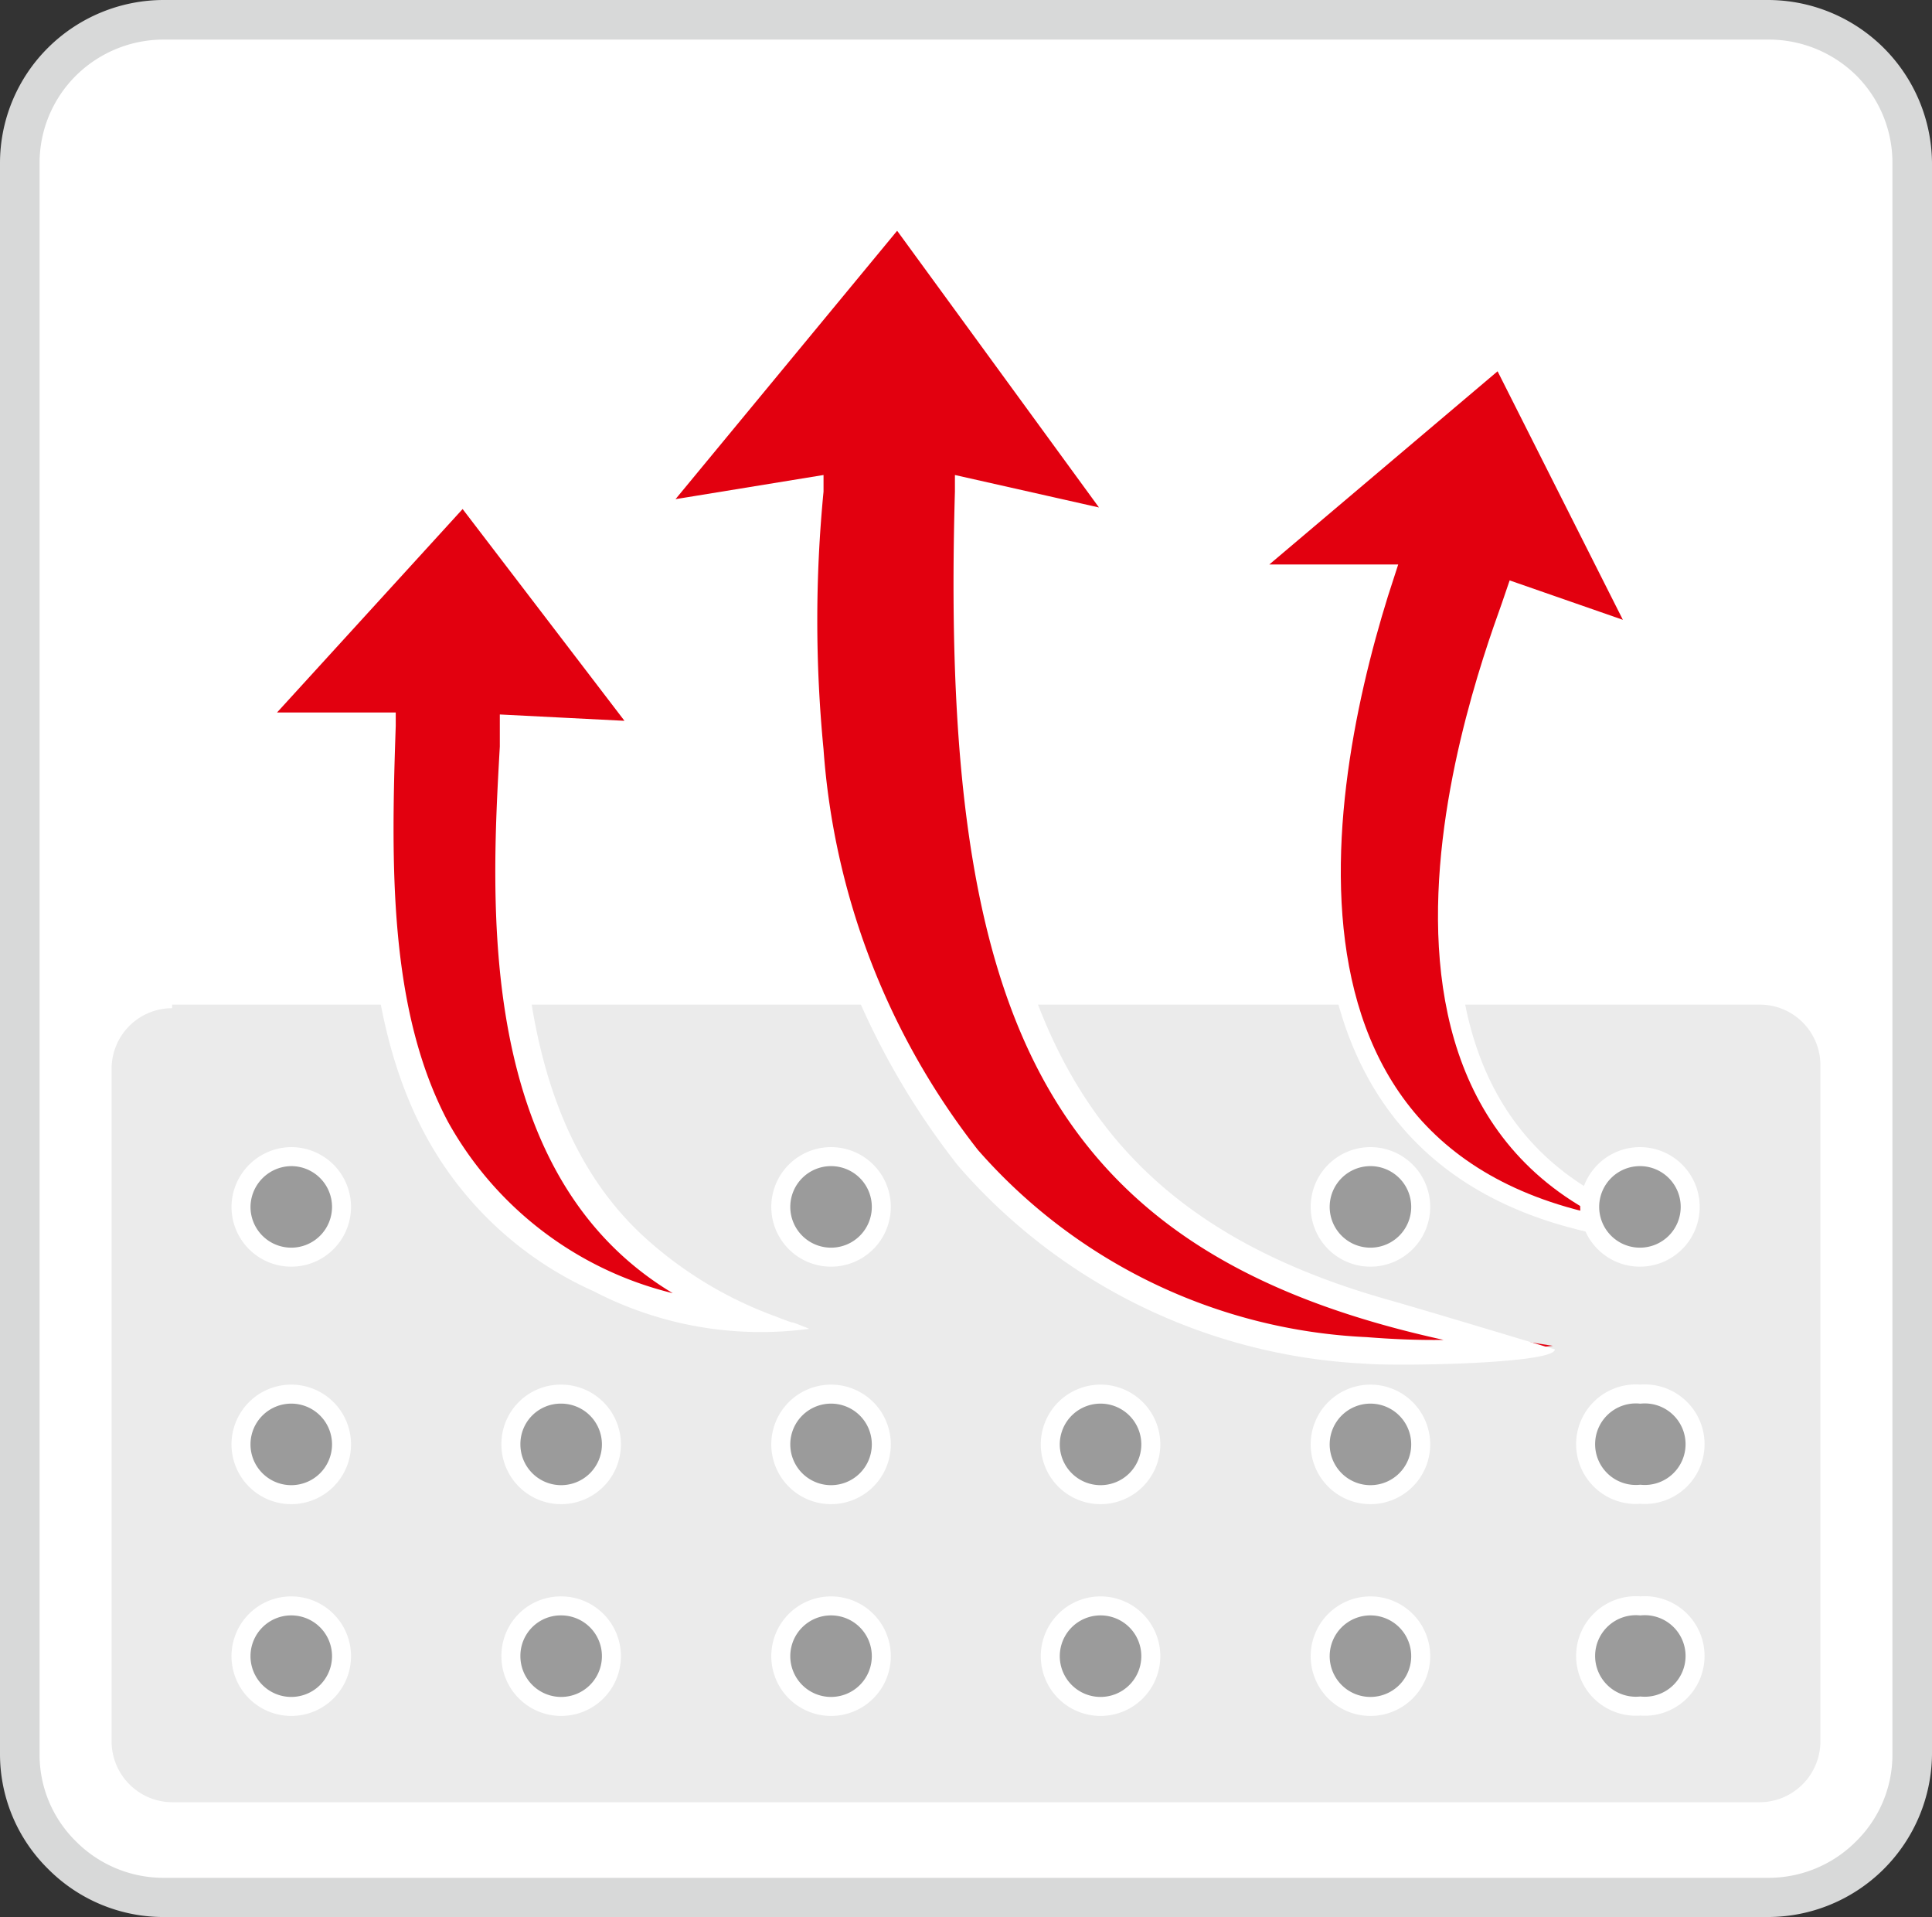
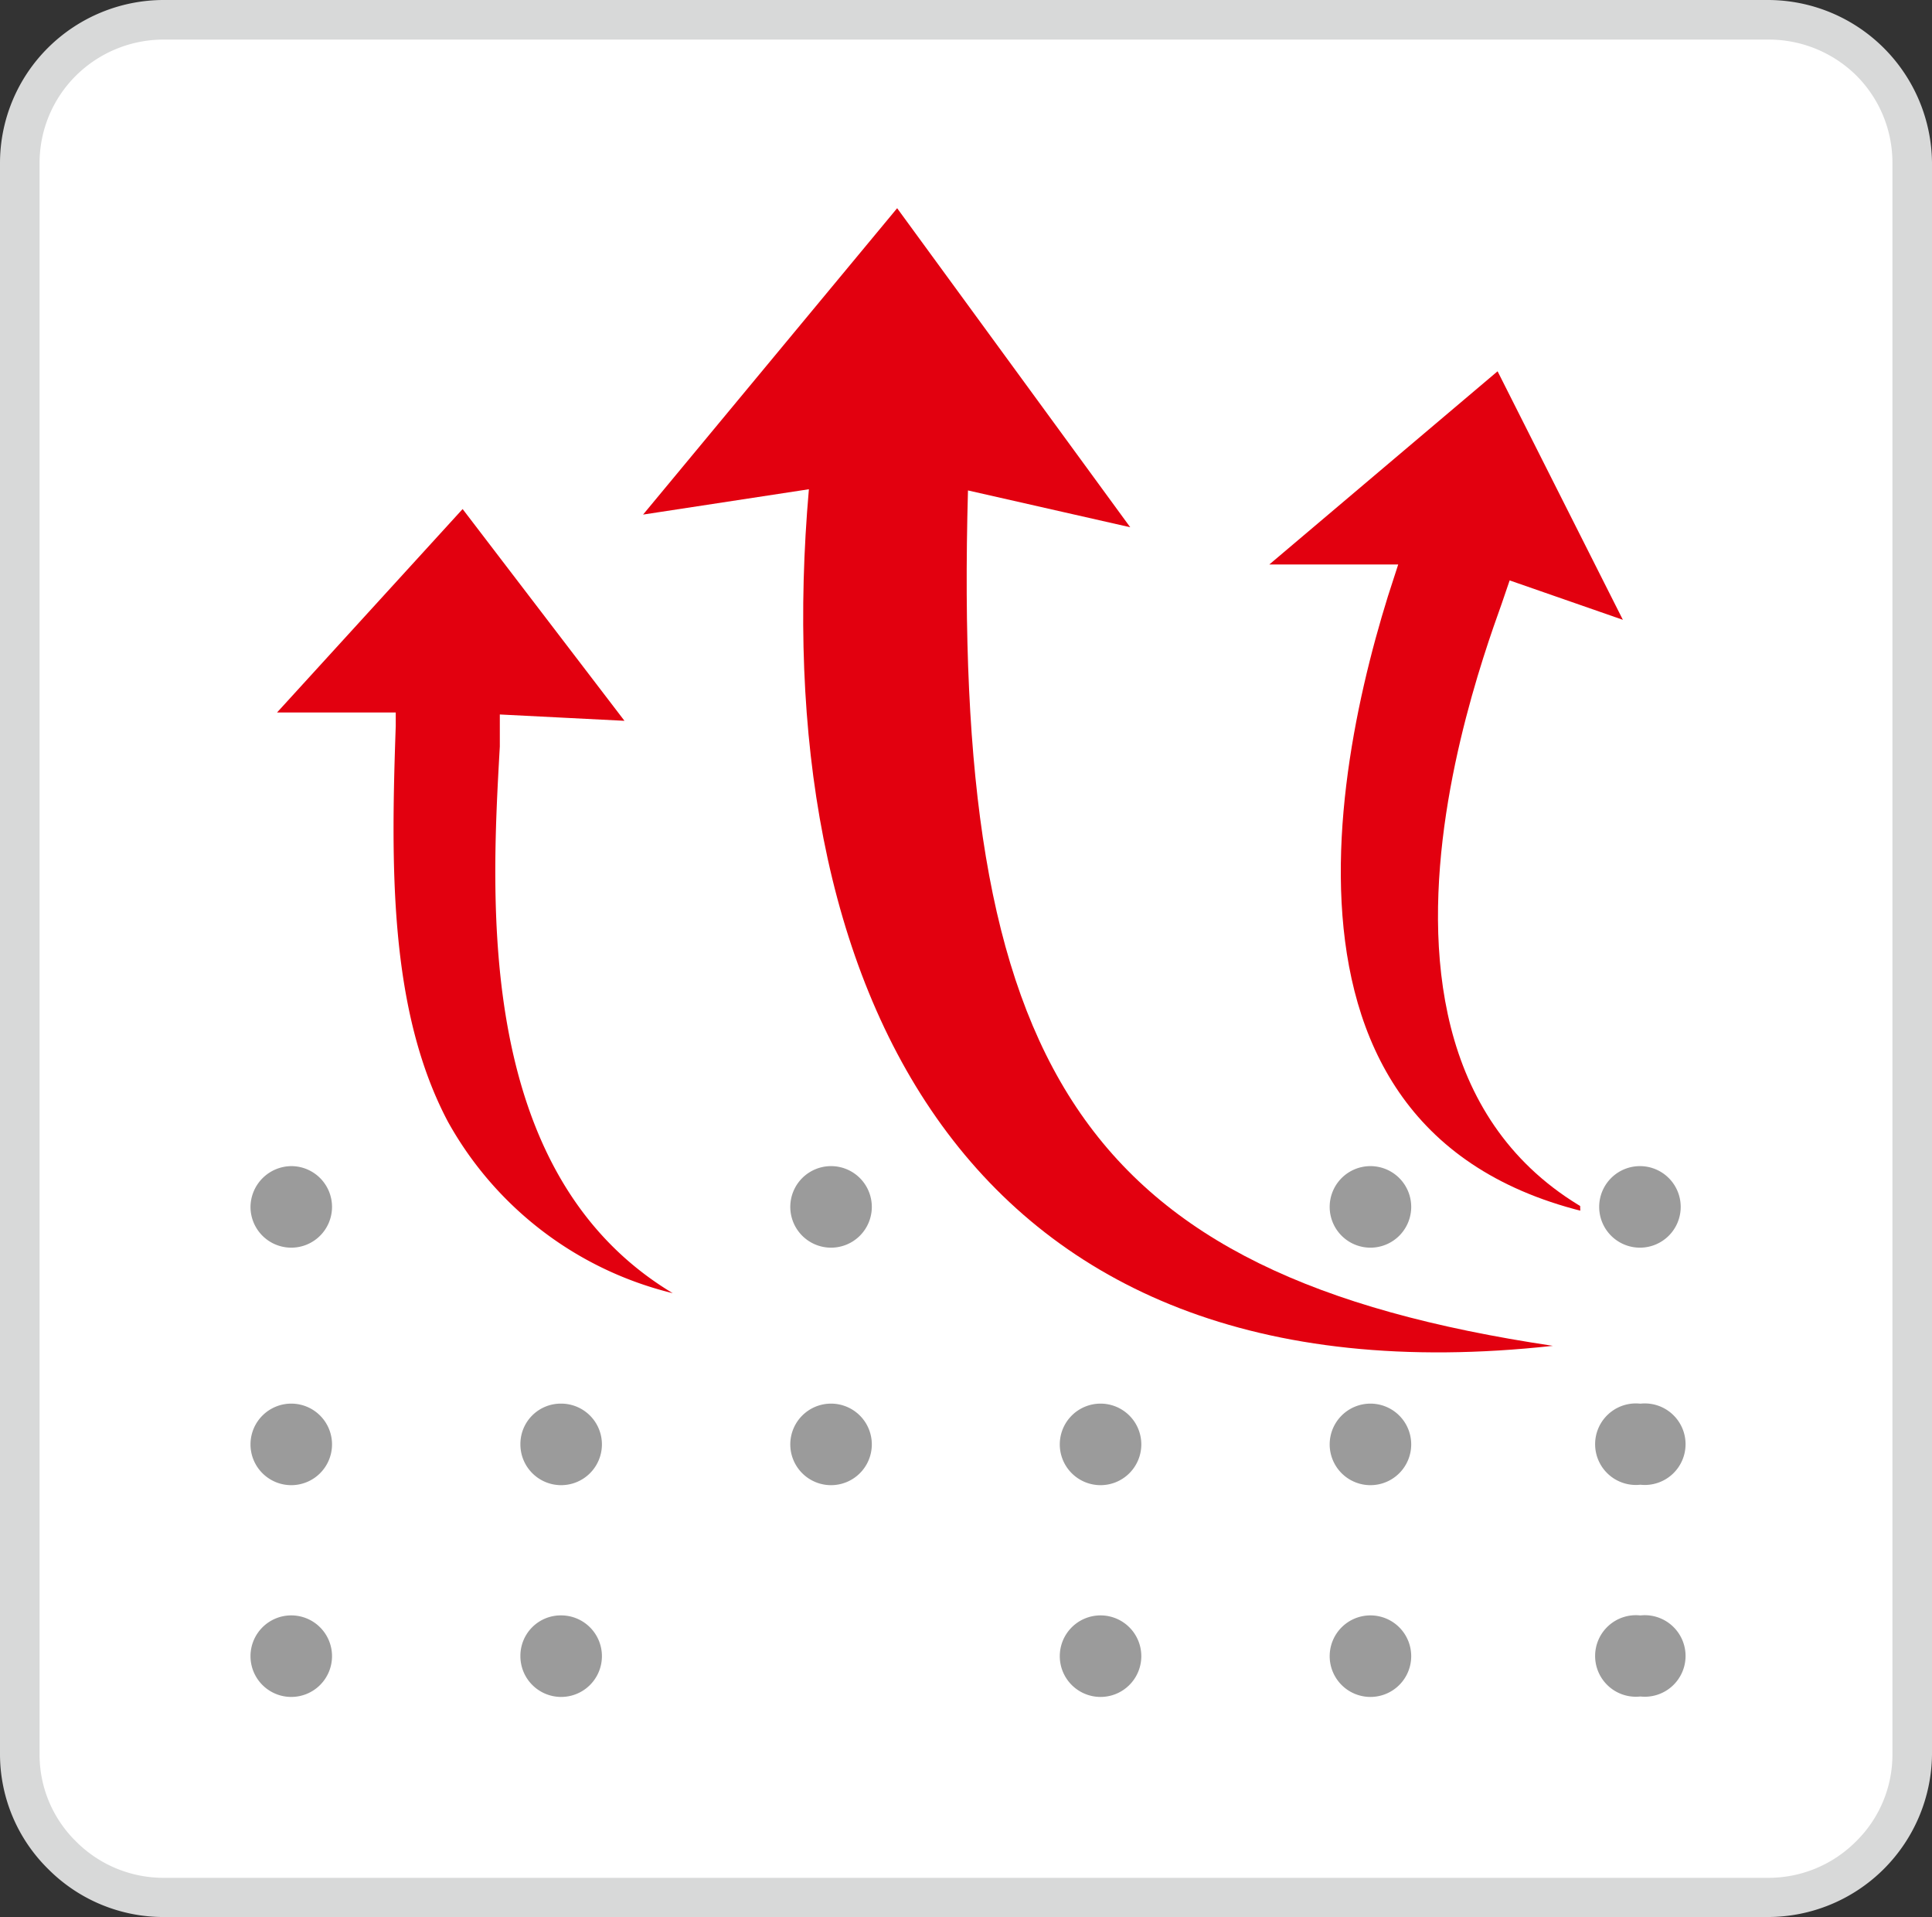
<svg xmlns="http://www.w3.org/2000/svg" viewBox="0 0 48.82 48.43">
  <rect x="0" y="0" width="48.82" height="48.43" fill="#333333" stroke="none" />
  <defs>
    <style>
      .cls-1, .cls-6 {
        fill: #fff;
      }

      .cls-1, .cls-3, .cls-4, .cls-7 {
        fill-rule: evenodd;
      }

      .cls-2 {
        fill: #d8d9d9;
      }

      .cls-3 {
        fill: #ebebeb;
      }

      .cls-4 {
        fill: #e2000f;
      }

      .cls-5 {
        fill: none;
        stroke: #fff;
        stroke-miterlimit: 2.61;
        stroke-width: 0.48px;
      }

      .cls-7 {
        fill: #9b9b9b;
      }
    </style>
  </defs>
  <g id="Layer_2" data-name="Layer 2">
    <g id="Layer_1-2" data-name="Layer 1">
      <g>
        <path class="cls-1" d="M4.11.49h40.6A3.62,3.62,0,0,1,48.32,4.1V44.32a3.61,3.61,0,0,1-3.61,3.61H4.11A3.61,3.61,0,0,1,.5,44.32V4.1A3.62,3.62,0,0,1,4.11.49" />
        <path class="cls-2" d="M44.68,1H4.14a3.15,3.15,0,0,0-2.22.91A3.11,3.11,0,0,0,1,4.11V44.32a3.07,3.07,0,0,0,.92,2.2,3.12,3.12,0,0,0,2.22.92H44.68a3.12,3.12,0,0,0,2.22-.92,3.07,3.07,0,0,0,.92-2.2V4.11A3.11,3.11,0,0,0,46.9,1.9,3.15,3.15,0,0,0,44.68,1M4.14,0H44.68a4.15,4.15,0,0,1,4.14,4.11V44.32a4.15,4.15,0,0,1-4.14,4.11H4.14a4.11,4.11,0,0,1-2.92-1.21A4.07,4.07,0,0,1,0,44.32V4.11a4.11,4.11,0,0,1,1.21-2.9A4.15,4.15,0,0,1,4.14,0Z" />
-         <path class="cls-3" d="M4.35,25.38H44.47A1.53,1.53,0,0,1,46,26.91V44a1.54,1.54,0,0,1-1.53,1.53H4.35A1.54,1.54,0,0,1,2.82,44v-17a1.53,1.53,0,0,1,1.53-1.53" />
        <path class="cls-4" d="M37.92,9l-6.5,5.5,3.58,0c-1.68,5.11-3.81,15.88,7.3,16.7-9.5-2.6-4.4-15-4-16.23l3.19,1.11Z" />
        <path class="cls-5" d="M37.92,9l-6.5,5.5,3.58,0c-1.68,5.11-3.81,15.88,7.3,16.7-9.5-2.6-4.4-15-4-16.23l3.19,1.11Z" />
        <path class="cls-4" d="M11.74,12.34l-5.46,6,3.38,0c-.2,5.74.19,11.73,6.25,14.33,1.4.6,1,.42,3.06.62-1.59-.32-.76-.24-1.81-.91-5.1-3.27-4.37-10.13-4.17-14l3.54.18Z" />
        <path class="cls-6" d="M6,18.14l5.73-6.31,5.47,7.11-3.92-.2v.15c-.19,3.41-.49,9.17,3,12.36a10,10,0,0,0,3.3,2c.82.32.08,0,.87.32A9.17,9.17,0,0,1,15,32.62a9,9,0,0,1-4.28-4c-1.53-2.89-1.52-6.51-1.4-10l-3.79,0Zm5.69-5.28L7,18l3,0v.34c-.12,3.49-.18,7.17,1.32,10A8.91,8.91,0,0,0,17,32.67c-5-3-4.59-9.91-4.37-13.81l0-.81,3.15.16Z" />
        <path class="cls-4" d="M22.67,5.26,16.25,13l4.19-.64C19.36,24.72,24.22,35.65,39.24,34c-12-1.79-15.18-7.07-14.78-21.61l4.1.93Z" />
-         <path class="cls-6" d="M16,12.83l6.7-8.11,6.14,8.45-.34.51-3.71-.84c-.16,7,.53,11.76,2.7,15,1.61,2.41,4.06,4,7.6,5,.89.25,4.2,1.25,4.2,1.25,0,.37-4.08.43-4.8.36a14.54,14.54,0,0,1-10.28-5A19.17,19.17,0,0,1,20.15,19a33,33,0,0,1-.07-6.22l-3.78.58Zm6.67-7-5.6,6.78L20.81,12l0,.42a33.62,33.62,0,0,0,0,6.51,18.55,18.55,0,0,0,3.9,10.12,13.9,13.9,0,0,0,9.82,4.73c.63.05,1.28.08,1.95.07-4.56-1-7.61-2.76-9.56-5.66-2.29-3.42-3-8.44-2.79-15.77V12l3.64.82Z" />
        <path class="cls-7" d="M7.37,40.57a1.27,1.27,0,1,1-1.28,1.26A1.27,1.27,0,0,1,7.37,40.57Z" />
        <path class="cls-5" d="M7.37,40.57a1.27,1.27,0,1,1-1.28,1.26A1.27,1.27,0,0,1,7.37,40.57Z" />
        <path class="cls-7" d="M14.19,40.57a1.27,1.27,0,1,1-1.28,1.26A1.26,1.26,0,0,1,14.19,40.57Z" />
        <path class="cls-5" d="M14.19,40.57a1.27,1.27,0,1,1-1.28,1.26A1.26,1.26,0,0,1,14.19,40.57Z" />
-         <path class="cls-7" d="M21,40.57a1.27,1.27,0,1,1-1.27,1.26A1.27,1.27,0,0,1,21,40.57Z" />
        <path class="cls-5" d="M21,40.57a1.27,1.27,0,1,1-1.27,1.26A1.27,1.27,0,0,1,21,40.57Z" />
        <path class="cls-7" d="M27.82,40.57a1.27,1.27,0,1,1-1.28,1.26A1.27,1.27,0,0,1,27.82,40.57Z" />
        <path class="cls-5" d="M27.82,40.57a1.27,1.27,0,1,1-1.28,1.26A1.27,1.27,0,0,1,27.82,40.57Z" />
        <path class="cls-7" d="M34.63,40.57a1.27,1.27,0,1,1-1.27,1.26A1.27,1.27,0,0,1,34.63,40.57Z" />
        <path class="cls-5" d="M34.63,40.57a1.27,1.27,0,1,1-1.27,1.26A1.27,1.27,0,0,1,34.63,40.57Z" />
        <path class="cls-7" d="M41.45,40.57a1.27,1.27,0,1,1,0,2.53,1.27,1.27,0,1,1,0-2.53Z" />
        <path class="cls-5" d="M41.45,40.57a1.27,1.27,0,1,1,0,2.53,1.27,1.27,0,1,1,0-2.53Z" />
        <path class="cls-7" d="M7.37,35.22a1.27,1.27,0,1,1-1.28,1.26A1.27,1.27,0,0,1,7.37,35.22Z" />
        <path class="cls-5" d="M7.37,35.22a1.27,1.27,0,1,1-1.28,1.26A1.27,1.27,0,0,1,7.37,35.22Z" />
        <path class="cls-7" d="M14.19,35.22a1.27,1.27,0,1,1-1.28,1.26A1.26,1.26,0,0,1,14.19,35.22Z" />
        <path class="cls-5" d="M14.19,35.22a1.27,1.27,0,1,1-1.28,1.26A1.26,1.26,0,0,1,14.19,35.22Z" />
        <path class="cls-7" d="M21,35.22a1.27,1.27,0,1,1-1.27,1.26A1.27,1.27,0,0,1,21,35.22Z" />
        <path class="cls-5" d="M21,35.22a1.27,1.27,0,1,1-1.27,1.26A1.27,1.27,0,0,1,21,35.22Z" />
        <path class="cls-7" d="M27.82,35.22a1.27,1.27,0,1,1-1.28,1.26A1.27,1.27,0,0,1,27.82,35.22Z" />
        <path class="cls-5" d="M27.82,35.22a1.27,1.27,0,1,1-1.28,1.26A1.27,1.27,0,0,1,27.82,35.22Z" />
        <path class="cls-7" d="M34.63,35.22a1.27,1.27,0,1,1-1.27,1.26A1.27,1.27,0,0,1,34.63,35.22Z" />
        <path class="cls-5" d="M34.63,35.22a1.27,1.27,0,1,1-1.27,1.26A1.27,1.27,0,0,1,34.63,35.22Z" />
        <path class="cls-7" d="M41.45,35.22a1.27,1.27,0,1,1,0,2.53,1.27,1.27,0,1,1,0-2.53Z" />
        <path class="cls-5" d="M41.45,35.22a1.27,1.27,0,1,1,0,2.53,1.27,1.27,0,1,1,0-2.53Z" />
        <path class="cls-7" d="M7.37,29.22a1.27,1.27,0,1,1-1.28,1.27A1.28,1.28,0,0,1,7.37,29.22Z" />
        <path class="cls-5" d="M7.37,29.22a1.27,1.27,0,1,1-1.28,1.27A1.28,1.28,0,0,1,7.37,29.22Z" />
        <path class="cls-7" d="M21,29.22a1.27,1.27,0,1,1-1.27,1.27A1.27,1.27,0,0,1,21,29.22Z" />
        <path class="cls-5" d="M21,29.22a1.27,1.27,0,1,1-1.27,1.27A1.27,1.27,0,0,1,21,29.22Z" />
        <path class="cls-7" d="M34.63,29.22a1.27,1.27,0,1,1-1.27,1.27A1.27,1.27,0,0,1,34.63,29.22Z" />
        <path class="cls-5" d="M34.63,29.22a1.27,1.27,0,1,1-1.27,1.27A1.27,1.27,0,0,1,34.63,29.22Z" />
        <path class="cls-7" d="M41.45,29.22a1.27,1.27,0,1,1-1.28,1.27A1.27,1.27,0,0,1,41.45,29.22Z" />
        <path class="cls-5" d="M41.45,29.22a1.27,1.27,0,1,1-1.28,1.27A1.27,1.27,0,0,1,41.45,29.22Z" />
      </g>
    </g>
  </g>
</svg>